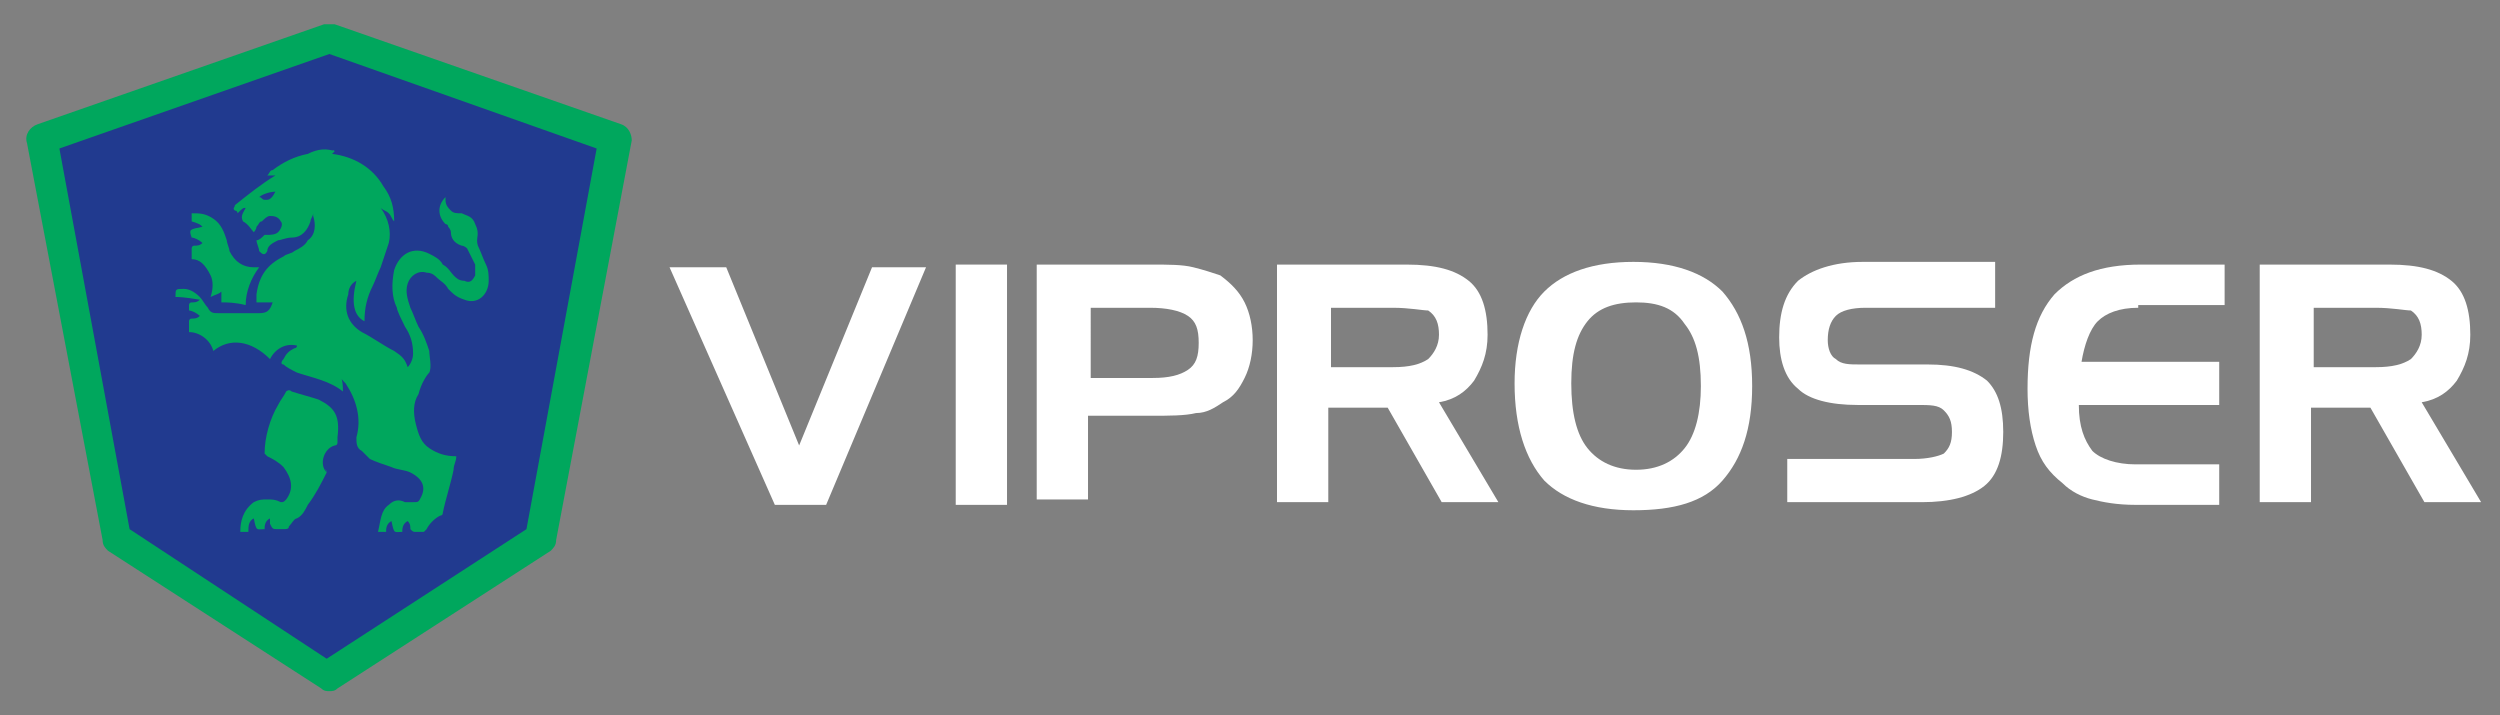
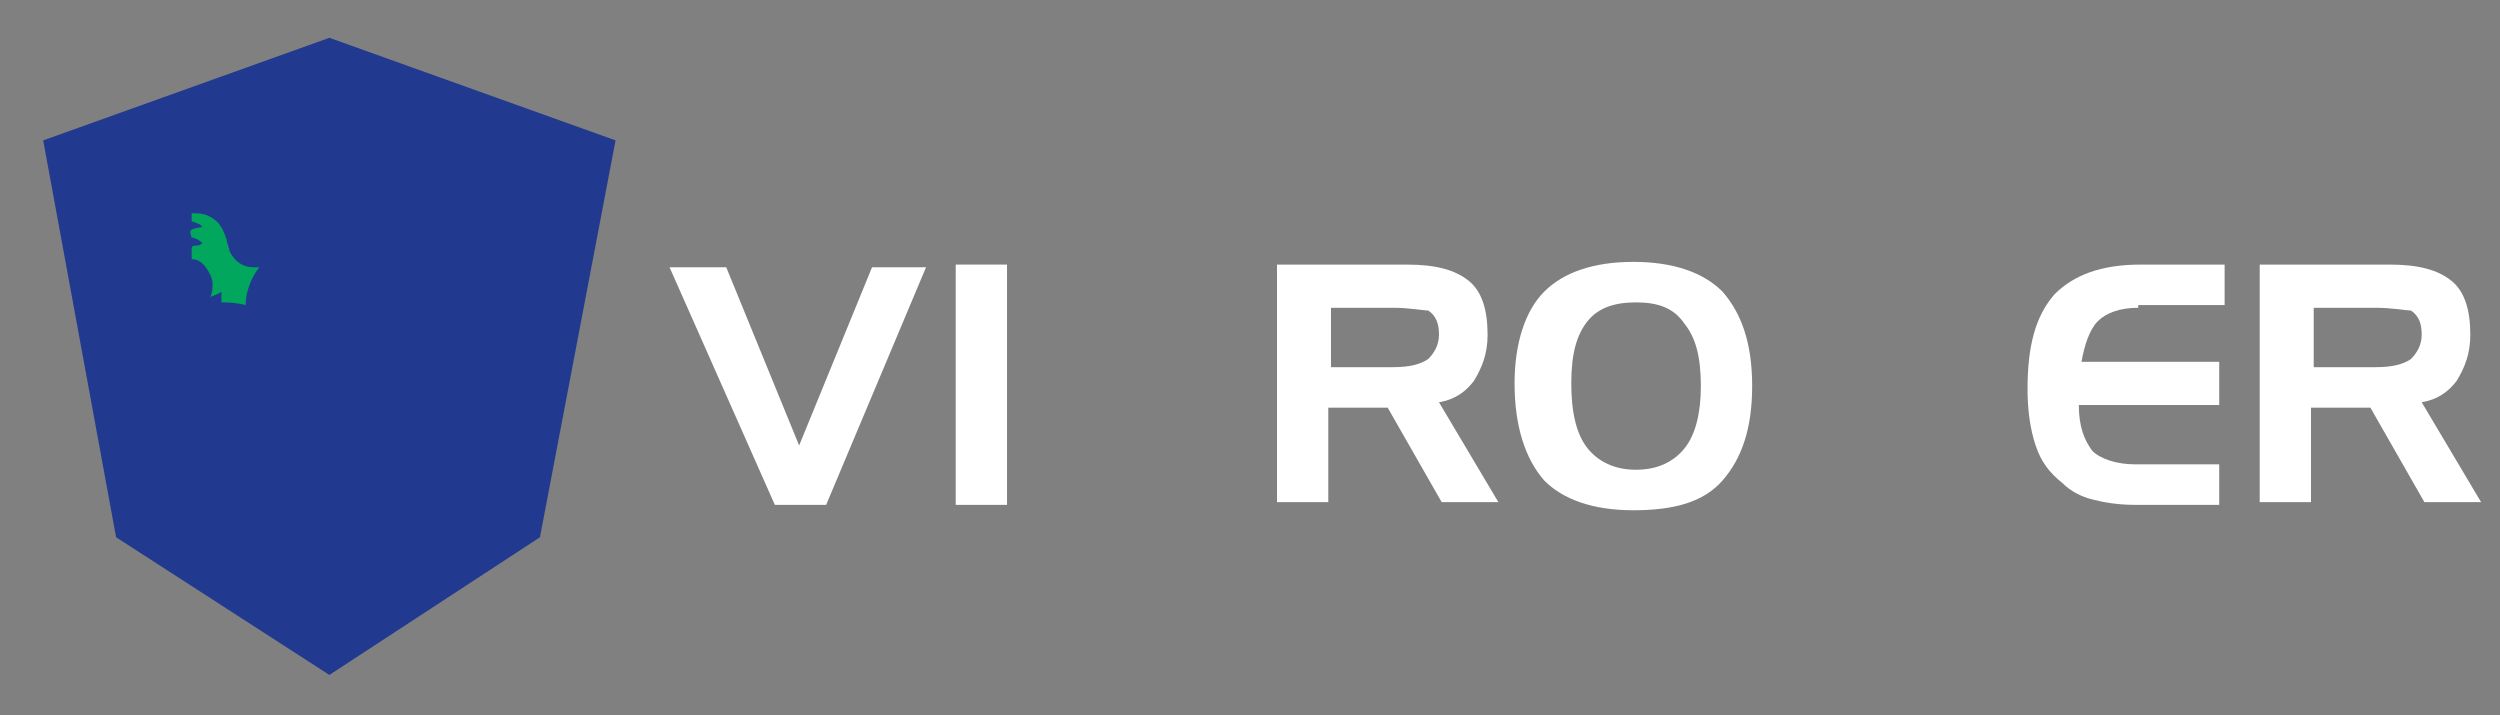
<svg xmlns="http://www.w3.org/2000/svg" id="Capa_1" x="0px" y="0px" viewBox="0 0 92.6 26.5" style="enable-background:new 0 0 92.6 26.5;" xml:space="preserve">
  <rect x="0" y="0" width="92.6" height="26.5" fill="#808080" stroke="none" />
  <style type="text/css">	.st0{fill:#213A8F;}	.st1{fill:#46606C;}	.st2{fill:#FFFFFF;}	.st3{fill:#00A75D;}	.st4{fill:#13A538;}	.st5{fill:#164194;}</style>
  <g>
    <path class="st2" d="M28.7,18.7l-3.9-8.8h2.1l2.7,6.6l2.7-6.6h2l-3.7,8.8H28.7z" />
    <path class="st2" d="M37.3,18.7h-1.9V9.8h1.9V18.7z" />
-     <path class="st2" d="M38.6,9.8h4c0.7,0,1.2,0,1.6,0.1c0.4,0.1,0.7,0.2,1,0.3c0.4,0.3,0.7,0.6,0.9,1c0.2,0.4,0.3,0.9,0.3,1.4  c0,0.5-0.1,1-0.3,1.4c-0.2,0.4-0.4,0.7-0.8,0.9c-0.3,0.2-0.6,0.4-1,0.4c-0.4,0.1-1,0.1-1.7,0.1h-2.3v3.1h-1.9V9.8z M42.6,11.4h-2.2  V14h2.3c0.6,0,1-0.1,1.3-0.3c0.3-0.2,0.4-0.5,0.4-1c0-0.5-0.1-0.8-0.4-1C43.7,11.5,43.2,11.4,42.6,11.4z" />
    <path class="st2" d="M47.5,9.8h4.6c1.1,0,1.8,0.2,2.3,0.6c0.5,0.4,0.7,1.1,0.7,2c0,0.7-0.2,1.2-0.5,1.7c-0.3,0.4-0.7,0.7-1.3,0.8  l2.2,3.7h-2.1l-2-3.5h-2.2v3.5h-1.9V9.8z M51.6,11.4h-2.3v2.2h2.3c0.6,0,1-0.1,1.3-0.3c0.2-0.2,0.4-0.5,0.4-0.9  c0-0.4-0.1-0.7-0.4-0.9C52.7,11.5,52.2,11.4,51.6,11.4z" />
-     <path class="st2" d="M73.7,11.4h-4.6c-0.5,0-0.9,0.1-1.1,0.3c-0.2,0.2-0.3,0.5-0.3,0.9c0,0.3,0.1,0.6,0.3,0.7  c0.2,0.2,0.5,0.2,0.9,0.2h2.5c1,0,1.7,0.2,2.2,0.6c0.4,0.4,0.6,1,0.6,1.9c0,0.9-0.2,1.6-0.7,2c-0.5,0.4-1.3,0.6-2.3,0.6h-5v-1.6  h4.7c0.5,0,0.9-0.1,1.1-0.2c0.2-0.2,0.3-0.4,0.3-0.8c0-0.4-0.1-0.6-0.3-0.8c-0.2-0.2-0.5-0.2-1-0.2h-2.2c-1,0-1.8-0.2-2.2-0.6  c-0.5-0.4-0.7-1.1-0.7-1.9c0-0.9,0.2-1.6,0.7-2.1c0.5-0.4,1.3-0.7,2.4-0.7h4.9V11.4z" />
    <path class="st2" d="M79.2,11.4c-0.7,0-1.2,0.2-1.5,0.5c-0.3,0.3-0.5,0.9-0.6,1.5l5.1,0V15h-5.2c0,0.8,0.2,1.3,0.5,1.7  c0.3,0.3,0.9,0.5,1.6,0.5h3.1v1.5h-3.1c-0.7,0-1.2-0.1-1.6-0.2c-0.4-0.1-0.8-0.3-1.1-0.6c-0.5-0.4-0.8-0.8-1-1.4  c-0.2-0.6-0.3-1.3-0.3-2.1c0-1.6,0.3-2.7,1-3.5c0.7-0.7,1.7-1.1,3.2-1.1h3.1v1.5H79.2z" />
    <path class="st2" d="M83.9,9.8h4.6c1.1,0,1.8,0.2,2.3,0.6c0.5,0.4,0.7,1.1,0.7,2c0,0.7-0.2,1.2-0.5,1.7c-0.3,0.4-0.7,0.7-1.3,0.8  l2.2,3.7h-2.1l-2-3.5h-2.2v3.5h-1.9V9.8z M88,11.4h-2.3v2.2H88c0.6,0,1-0.1,1.3-0.3c0.2-0.2,0.4-0.5,0.4-0.9c0-0.4-0.1-0.7-0.4-0.9  C89.1,11.5,88.6,11.4,88,11.4z" />
    <g>
      <path class="st2" d="M56.1,14.2c0-1.5,0.4-2.7,1.1-3.4c0.7-0.7,1.8-1.1,3.3-1.1c1.5,0,2.6,0.4,3.3,1.1c0.7,0.8,1.1,1.9,1.1,3.5   s-0.4,2.7-1.1,3.5c-0.7,0.8-1.8,1.1-3.3,1.1c-1.5,0-2.6-0.4-3.3-1.1C56.5,17,56.1,15.8,56.1,14.2z M60.6,11.2   c-0.8,0-1.4,0.2-1.8,0.7c-0.4,0.5-0.6,1.2-0.6,2.3c0,1.1,0.2,1.9,0.6,2.4c0.4,0.5,1,0.8,1.8,0.8c0.8,0,1.4-0.3,1.8-0.8   c0.4-0.5,0.6-1.3,0.6-2.3c0-1.1-0.2-1.8-0.6-2.3C62,11.4,61.4,11.2,60.6,11.2z" />
    </g>
  </g>
  <g>
    <polygon class="st0" points="22.8,5.2 12.2,1.4 1.6,5.2 4.3,19.9 12.2,25 20,19.9  " />
-     <path class="st3" d="M12.2,25.6c-0.1,0-0.2,0-0.3-0.1L4,20.4c-0.1-0.1-0.2-0.2-0.2-0.4L1,5.3C0.9,5,1.1,4.7,1.4,4.6L12,0.9  c0.1,0,0.3,0,0.4,0L23,4.6c0.3,0.1,0.4,0.4,0.4,0.6L20.6,20c0,0.2-0.1,0.3-0.2,0.4l-7.9,5.1C12.4,25.6,12.3,25.6,12.2,25.6z   M4.8,19.6l7.3,4.8l7.4-4.8l2.6-14.1L12.2,2l-10,3.5L4.8,19.6z" />
    <g>
-       <path class="st3" d="M12.4,5.6c0,0-0.1,0.1-0.1,0.1c0.8,0.1,1.5,0.5,1.9,1.2c0.3,0.4,0.4,0.8,0.4,1.3c-0.1-0.1-0.1-0.2-0.2-0.3   c-0.1-0.1-0.2-0.1-0.3-0.2c0.3,0.4,0.4,0.9,0.3,1.3c-0.1,0.3-0.2,0.6-0.3,0.9c-0.1,0.2-0.2,0.5-0.3,0.7c-0.2,0.4-0.3,0.8-0.3,1.3   c-0.4-0.2-0.5-0.7-0.3-1.5c-0.2,0.1-0.3,0.3-0.3,0.5c-0.2,0.6,0,1.1,0.5,1.4c0.4,0.2,0.8,0.5,1.2,0.7c0.3,0.2,0.4,0.3,0.5,0.6   c0.1-0.1,0.2-0.3,0.2-0.5c0-0.4-0.1-0.7-0.3-1c-0.1-0.2-0.3-0.6-0.3-0.7c-0.2-0.4-0.2-0.9-0.1-1.4c0.2-0.6,0.7-0.9,1.3-0.6   c0.2,0.1,0.4,0.2,0.5,0.4c0.2,0.1,0.3,0.3,0.4,0.4c0.1,0.1,0.2,0.2,0.4,0.2c0.2,0.1,0.3,0,0.4-0.2c0-0.1,0-0.3,0-0.4   c-0.1-0.2-0.2-0.4-0.3-0.6c0,0-0.1-0.1-0.2-0.1c-0.3-0.1-0.4-0.3-0.4-0.5c0-0.1-0.1-0.2-0.1-0.2c0-0.1-0.1-0.1-0.1-0.1   c-0.3-0.3-0.3-0.7,0-1c0,0,0,0.1,0,0.1c0,0.2,0.1,0.3,0.2,0.4c0.1,0.1,0.2,0.1,0.4,0.1c0.2,0.1,0.4,0.1,0.5,0.4   c0.2,0.4,0,0.5,0.1,0.8c0.1,0.2,0.2,0.5,0.3,0.7c0.1,0.2,0.1,0.4,0.1,0.6c0,0.5-0.4,0.9-0.9,0.7c-0.3-0.1-0.4-0.2-0.6-0.4   c-0.1-0.2-0.3-0.3-0.4-0.4c-0.1-0.1-0.2-0.2-0.4-0.2c-0.3-0.1-0.6,0.1-0.7,0.4c-0.1,0.3,0,0.6,0.1,0.9c0.1,0.2,0.2,0.5,0.3,0.7   c0.2,0.3,0.3,0.6,0.4,0.9c0,0.2,0.1,0.6,0,0.8c-0.1,0.1-0.3,0.4-0.4,0.8c-0.2,0.3-0.2,0.7-0.1,1.1c0.1,0.4,0.2,0.7,0.5,0.9   c0.3,0.2,0.6,0.3,1,0.3c0,0.2-0.1,0.3-0.1,0.5c-0.1,0.5-0.3,1.1-0.4,1.6c0,0.1-0.1,0.1-0.1,0.1c-0.2,0.1-0.4,0.3-0.5,0.5   c0,0-0.1,0.1-0.1,0.1c-0.1,0-0.2,0-0.3,0c-0.1,0-0.1,0-0.2-0.1c0-0.1,0-0.2-0.1-0.3c-0.2,0.1-0.2,0.3-0.2,0.4   c-0.3,0-0.3,0.1-0.4-0.4c-0.2,0.1-0.2,0.3-0.2,0.4c-0.1,0-0.2,0-0.3,0c0.1-0.4,0.1-0.8,0.4-1c0.2-0.2,0.4-0.2,0.6-0.1   c0.1,0,0.2,0,0.3,0c0.2,0,0.2,0,0.3-0.2c0.2-0.4,0-0.7-0.4-0.9c-0.2-0.1-0.5-0.1-0.7-0.2c-0.3-0.1-0.6-0.2-0.8-0.3   c-0.1-0.1-0.2-0.2-0.3-0.3c-0.2-0.1-0.2-0.3-0.2-0.5c0.2-0.7,0-1.4-0.4-2c-0.1-0.1-0.2-0.2-0.2-0.3c0.1,0.2,0.1,0.4,0.1,0.6   c0,0,0,0,0,0c-0.5-0.4-1.1-0.5-1.7-0.7c-0.2-0.1-0.4-0.2-0.5-0.3c-0.1,0-0.1-0.1,0-0.2c0.1-0.2,0.2-0.3,0.4-0.4c0,0,0.1,0,0.1-0.1   c-0.4-0.1-0.8,0.1-1,0.5c-0.7-0.7-1.5-0.8-2.1-0.3c-0.1-0.4-0.5-0.7-0.9-0.7c0-0.1,0-0.3,0-0.4c0,0,0-0.1,0.1-0.1   c0.1,0,0.2,0,0.3-0.1c-0.1-0.1-0.3-0.2-0.4-0.2c0-0.1,0-0.2,0-0.2c0,0,0-0.1,0.1-0.1c0.1,0,0.2,0,0.3-0.1C6.8,11,6.6,11,6.5,11   c0,0,0,0,0,0c0-0.3,0-0.3,0.3-0.3c0.2,0,0.4,0.1,0.6,0.3c0.1,0.1,0.2,0.3,0.3,0.4c0.1,0.2,0.2,0.2,0.4,0.2c0.5,0,1,0,1.5,0   c0.3,0,0.4-0.1,0.5-0.4c0,0,0,0,0,0c-0.2,0-0.4,0-0.6,0c0-0.1,0-0.2,0-0.3c0.1-0.7,0.4-1.1,1-1.4c0.1-0.1,0.3-0.1,0.4-0.2   c0.2-0.1,0.4-0.2,0.5-0.4c0.3-0.2,0.3-0.6,0.2-0.9c0,0,0-0.1,0-0.1c0,0.1-0.1,0.2-0.1,0.3c-0.1,0.3-0.3,0.6-0.7,0.6   c-0.2,0-0.4,0.1-0.5,0.1c-0.2,0.1-0.4,0.2-0.4,0.4C9.8,9.5,9.7,9.4,9.6,9.3C9.6,9.2,9.5,9,9.5,8.9c0.1,0,0.2-0.1,0.3-0.2   c0,0,0.1,0,0.1,0c0.1,0,0.3,0,0.4-0.1c0.1-0.1,0.2-0.3,0.1-0.4C10.3,8,10.1,8,10,8c-0.1,0-0.2,0.1-0.3,0.2c-0.1,0-0.1,0.1-0.2,0.2   c0,0.1-0.1,0.2-0.1,0.2c0,0,0,0,0,0C9.3,8.5,9.2,8.3,9,8.2C8.9,8,9,7.9,9.1,7.7C9,7.7,9,7.7,8.8,7.9c0,0,0-0.1-0.1-0.1   c-0.1-0.1,0-0.1,0-0.2c0.5-0.4,1-0.8,1.5-1.1c0,0,0,0,0,0c0,0,0,0,0,0c-0.1,0-0.2,0-0.3,0c0.1-0.1,0.1-0.2,0.2-0.2   c0.4-0.3,0.8-0.5,1.3-0.6C11.8,5.5,12.1,5.5,12.4,5.6C12.3,5.5,12.3,5.6,12.4,5.6z M10.2,7.1c-0.2,0-0.5,0.1-0.6,0.2   c0.1,0,0.1,0.1,0.2,0.1c0,0,0.1,0,0.1,0C10,7.4,10.1,7.3,10.2,7.1z" />
-       <path class="st3" d="M12.1,17.5c-0.2,0.4-0.4,0.8-0.7,1.2c0,0,0,0,0,0c-0.1,0.2-0.2,0.4-0.4,0.5c-0.1,0-0.2,0.2-0.3,0.3   c0,0.1-0.1,0.1-0.2,0.1c-0.1,0-0.1,0-0.2,0c-0.2,0-0.2,0-0.3-0.2c0-0.1,0-0.1,0-0.2c-0.2,0.1-0.2,0.3-0.2,0.4   c-0.3,0-0.3,0.1-0.4-0.4c-0.2,0.1-0.2,0.3-0.2,0.5c-0.1,0-0.2,0-0.3,0c0-0.4,0.1-0.8,0.5-1.1c0.2-0.1,0.3-0.1,0.5-0.1   c0.2,0,0.3,0,0.5,0.1c0.1,0,0.1,0,0.2-0.1c0.3-0.4,0.2-0.8-0.1-1.2c-0.2-0.2-0.4-0.3-0.6-0.4c0,0-0.1-0.1-0.1-0.1   c0-0.6,0.2-1.3,0.5-1.8c0.1-0.2,0.2-0.3,0.3-0.5c0,0,0.1-0.1,0.2,0c0.3,0.1,0.7,0.2,1,0.3c0.6,0.3,0.8,0.6,0.7,1.4   c0,0.1,0,0.1,0,0.2c0,0,0,0.1-0.1,0.1c-0.4,0.1-0.6,0.7-0.3,1C12,17.3,12.1,17.4,12.1,17.5z" />
      <path class="st3" d="M8.2,11.2c0-0.1,0-0.2,0-0.3c0,0,0-0.1,0-0.1c-0.1,0.1-0.2,0.1-0.4,0.2c0.1-0.3,0.1-0.6,0-0.8   C7.6,9.8,7.4,9.6,7.1,9.6c0-0.1,0-0.3,0-0.4c0,0,0-0.1,0.1-0.1c0.1,0,0.2,0,0.3-0.1C7.4,8.9,7.2,8.8,7.1,8.8C7,8.5,7,8.5,7.5,8.4   C7.4,8.3,7.4,8.3,7.1,8.2c0-0.1,0-0.2,0-0.3c0.3,0,0.5,0,0.8,0.2c0.3,0.2,0.4,0.5,0.5,0.8c0,0.1,0.1,0.3,0.1,0.4   c0.2,0.4,0.5,0.6,0.9,0.6c0.1,0,0.1,0,0.2,0c-0.3,0.4-0.5,0.9-0.5,1.4C8.7,11.2,8.4,11.2,8.2,11.2z" />
    </g>
  </g>
</svg>